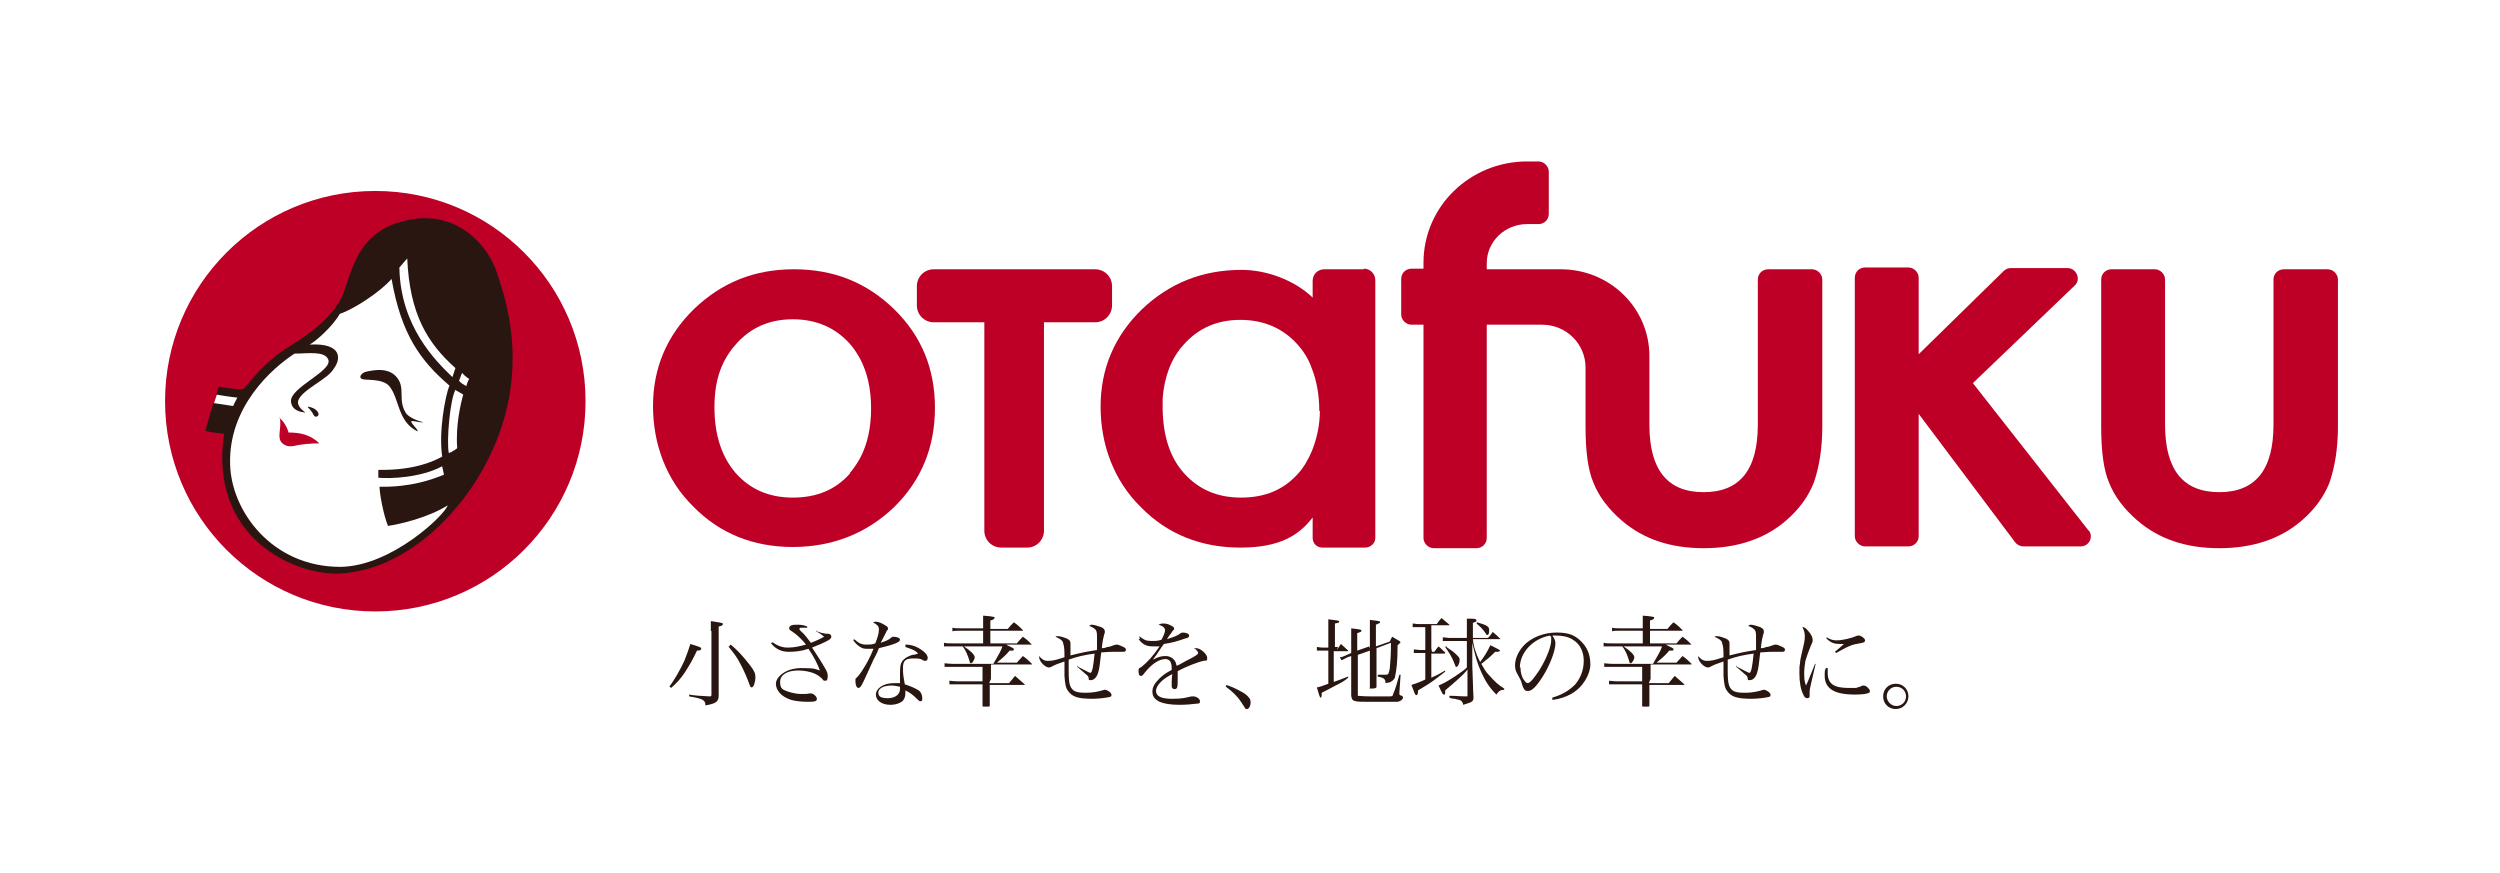
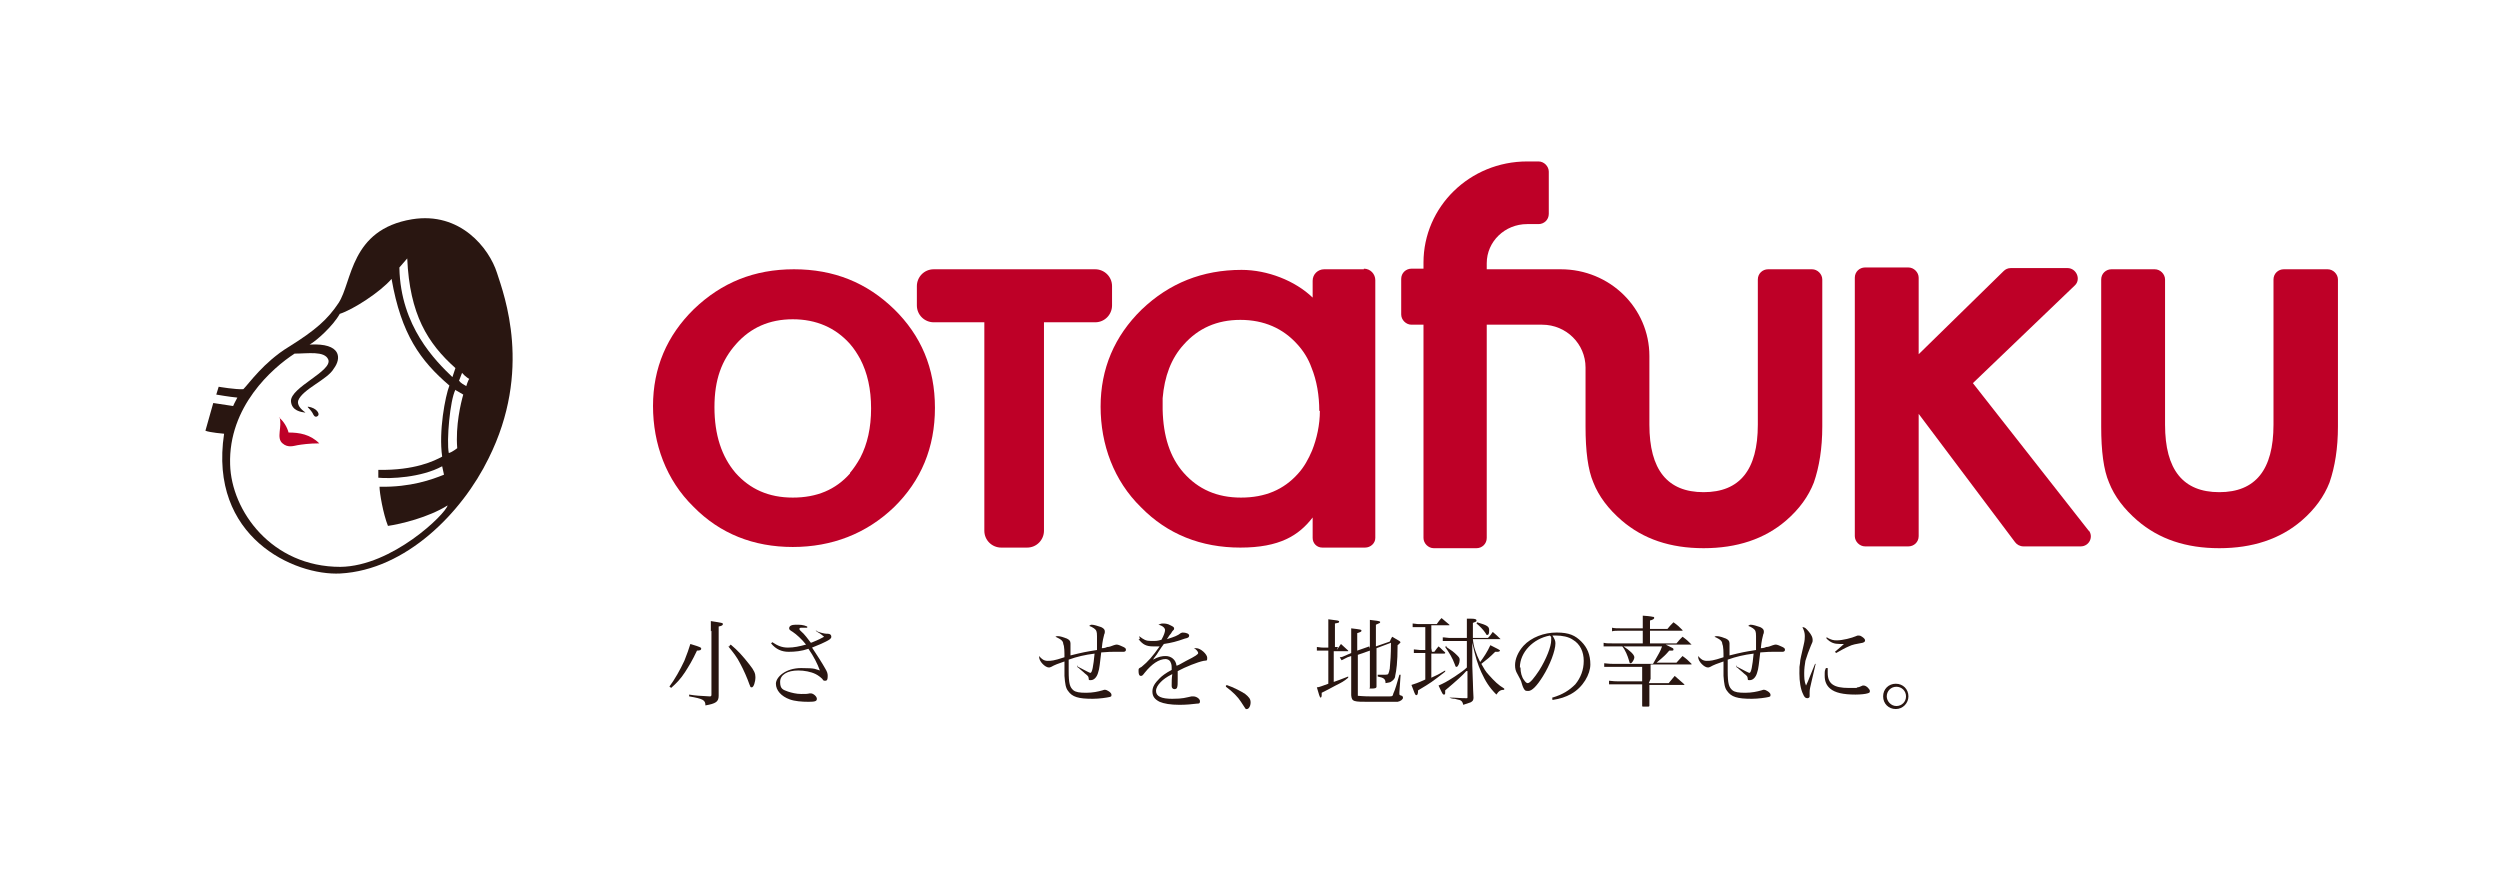
<svg xmlns="http://www.w3.org/2000/svg" version="1.1" viewBox="0 0 415 145">
  <defs>
    <style>
      .cls-1 {
        fill: #fff;
      }

      .cls-2 {
        fill: #be0027;
      }

      .cls-3 {
        fill: #291611;
      }
    </style>
  </defs>
  <g>
    <g id="_レイヤー_1" data-name="レイヤー_1">
      <rect class="cls-1" width="415" height="145" />
      <g>
        <g>
-           <path class="cls-2" d="M27.4,66.6c0-19.3,15.6-34.9,34.9-34.9s34.9,15.6,34.9,34.9-15.6,34.9-34.9,34.9-34.9-15.6-34.9-34.9" />
-           <path class="cls-1" d="M82.2,46.1s-.2-.6-.2-.6c-1.3-4.1-6-9.8-13.5-8.5-7.4,1.2-9,6.1-10.3,10-.5,1.4-.9,2.7-1.5,3.7-1.9,2.9-4,4.7-8.5,7.4-3.2,2-5.5,4.7-6.7,6.1-.3.3-.5.6-.7.8v.2c-.1,0-.3,0-.3,0-.6,0-1.6,0-2.5-.2l-1.2-.2-.7.4-.6,1.8.5.4h0s-1.1,3.6-1.1,3.6c.8.1,2,.3,2.5.3h.6c0,0,0,.6,0,.6-1,6.5.5,12.2,4.3,16.3,4.2,4.6,10.4,6.5,14.5,6.3,10.5-.6,19.7-9.9,24.2-18.8,6.8-13.7,3-25.3,1.6-29.7" />
          <path class="cls-3" d="M37.2,72c-2.6,17.2,11.7,23.6,19.3,23.2,10.9-.6,20.2-10.1,24.6-19.1,7.3-14.6,2.6-27.1,1.4-30.8-1.3-4.1-6.1-10.2-14.1-8.9-10.3,1.7-9.9,10.4-12.2,13.9-1.8,2.7-3.8,4.5-8.3,7.3-4.1,2.5-6.6,6.1-7.5,7-1.2.1-4.1-.4-4.1-.4l-.4,1.3s2.3.4,3.5.5c-.4.7-.7,1.4-.7,1.4l-3.3-.5-1.3,4.6c.7.3,3.1.5,3.1.5" />
          <path class="cls-1" d="M50.6,68.4c-.7-.5-1.3-1.2-1.1-1.9.7-1.9,4.9-3.5,5.9-5.3,1.3-1.7,1.3-4.3-4-4,1.1-.6,3.9-3.1,5-5.1,2.2-.7,6.7-3.6,8.6-5.8,1.6,9.2,4.8,13.6,9.6,17.7-.7,1.8-1.8,7.6-1.2,11.8-1.3.7-4.5,2.3-10.6,2.2v1.3c1.9.2,7.1,0,10.6-1.9l.3,1.4c-2,.8-5.5,2.1-10.7,2,0,1,.6,4.5,1.4,6.5,2.1-.3,6.7-1.4,9.9-3.4-.3,1.4-9.2,10.1-17.8,10.2-11.4,0-18.1-9.3-18.3-17-.3-9.6,7-16,10.7-18.4,2.2,0,5-.5,5.6,1,.7,1.9-6.3,4.6-6.2,6.9.1,1.6,1.7,1.8,2.4,1.9" />
          <path class="cls-1" d="M66.3,44.4l1.3-1.5c.4,9.3,3.4,14.1,8,18.2l-.5,1.5c-2.8-2.7-8.6-8.4-8.8-18.1" />
          <path class="cls-1" d="M76.7,61.9l-.5,1.3c.3.4.7.6,1.2.9,0,0,.3-1,.5-1.2,0,0-.6-.3-1.2-1" />
          <path class="cls-1" d="M75.7,64.8l1.2.7c-.4,1.4-1.3,5.1-1,8.9,0,0-.9.7-1.4.8-.4-2,.2-8.8,1.1-10.5" />
          <path class="cls-2" d="M46.3,69.3c.8.6,1.4,1.7,1.6,2.5,1.8,0,3.6.3,5.1,1.8-1.7,0-3,.2-3.6.3-.6.1-1.6.5-2.5-.3-1.1-.9,0-2.8-.5-4.3" />
          <path class="cls-3" d="M51.1,67.6c.4.4.8.9.9,1.2.2.4.5.5.8.2.3-.3-.2-1.3-1.7-1.5" />
-           <path class="cls-3" d="M60.5,61.8c-.7.3-1.1,1.1,0,1.2,1.2.1,3.3,0,4.2,1.2,1.6,2,1.3,5.8,4.6,7.4.2-.2-.7-.9-1-1.5-.3-.5,1.3.1,2,0-.9-.2-2.4-.8-2.9-1.5-1.4-2.2-.1-4-1.4-5.8-1.3-1.8-3.7-1.5-5.6-1" />
        </g>
        <g>
          <path class="cls-2" d="M386.3,44.7h-7.2c-.9,0-1.7.7-1.7,1.7v24.1c0,7.5-3,11.2-9,11.2s-9-3.7-9-11.2v-24.1c0-.9-.8-1.7-1.7-1.7h-7.2c-.9,0-1.7.7-1.7,1.7v24.4c0,4.1.4,7.2,1.3,9.3.9,2.3,2.5,4.4,4.7,6.3,3.6,3.1,8.1,4.6,13.6,4.6s10.1-1.5,13.7-4.6c2.2-1.9,3.7-4,4.6-6.3.9-2.6,1.4-5.7,1.4-9.3v-24.4c0-.9-.8-1.7-1.7-1.7h0Z" />
          <path class="cls-2" d="M300.7,44.7h-7.2c-.9,0-1.7.7-1.7,1.7v24.1c0,7.5-3,11.2-9,11.2s-9-3.7-9-11.2v-11.4c0-8-6.6-14.4-14.7-14.4h-12.3v-1c0-3.6,3-6.5,6.7-6.5h1.9c.9,0,1.7-.7,1.7-1.7v-7c0-.9-.8-1.7-1.7-1.7h-1.9c-9.5,0-17.2,7.5-17.2,16.8v1h-2c-.9,0-1.7.7-1.7,1.7v5.9c0,.9.8,1.7,1.7,1.7h2v35.4c0,.9.8,1.7,1.7,1.7h7.1c.9,0,1.7-.7,1.7-1.7v-35.4h9.2s0,0,0,0c4,0,7.2,3.2,7.2,7.1v9.8c0,4.1.4,7.2,1.3,9.3.9,2.3,2.5,4.4,4.7,6.3,3.6,3.1,8.1,4.6,13.6,4.6s10.1-1.5,13.7-4.6c2.2-1.9,3.7-4,4.6-6.3.9-2.6,1.4-5.7,1.4-9.3v-24.4c0-.9-.8-1.7-1.7-1.7h0Z" />
          <path class="cls-2" d="M346.8,88.2l-19.3-24.6,16.9-16.2c1.1-1,.3-2.9-1.2-2.9h-9.4c-.5,0-.9.2-1.2.5l-14.1,13.8v-12.7c0-.9-.8-1.7-1.7-1.7h-7.2c-.9,0-1.7.7-1.7,1.7v42.9c0,.9.8,1.7,1.7,1.7h7.2c.9,0,1.7-.7,1.7-1.7v-20.3l16,21.3c.3.4.8.7,1.4.7h9.5c1.4,0,2.2-1.6,1.3-2.7h0Z" />
          <path class="cls-2" d="M181.9,44.7h-26.9c-1.6,0-2.8,1.3-2.8,2.8v3.2c0,1.6,1.3,2.8,2.8,2.8h8.4v34.6c0,1.6,1.3,2.8,2.8,2.8h4.3c1.6,0,2.8-1.3,2.8-2.8v-34.6h8.5c1.6,0,2.8-1.3,2.8-2.8v-3.2c0-1.6-1.3-2.8-2.8-2.8h0Z" />
          <path class="cls-2" d="M148.5,51.4c-4.6-4.5-10.1-6.7-16.7-6.7s-12,2.2-16.6,6.6c-4.5,4.4-6.8,9.8-6.8,16.1s2.2,12.3,6.7,16.7c4.4,4.5,10,6.7,16.5,6.7s12.2-2.2,16.8-6.6c4.5-4.4,6.8-9.9,6.8-16.5s-2.3-12-6.8-16.4h0ZM141.1,78.6c-2.4,2.7-5.5,4-9.5,4s-7.1-1.4-9.5-4.1c-2.3-2.7-3.5-6.3-3.5-10.9s1.2-7.8,3.6-10.5c2.4-2.7,5.5-4.1,9.4-4.1s7.1,1.4,9.5,4.1c.7.8,1.2,1.6,1.7,2.5,1.2,2.3,1.8,5,1.8,8.2s-.6,5.9-1.8,8.2c-.5.9-1.1,1.8-1.7,2.5h0Z" />
          <path class="cls-2" d="M226.4,44.7h-6.6c-1,0-1.9.8-1.9,1.9v2.8c-2.9-2.8-7.5-4.6-11.8-4.6-6.5,0-12,2.2-16.6,6.6-4.5,4.4-6.8,9.8-6.8,16.1s2.2,12.3,6.7,16.7c4.4,4.5,10,6.7,16.5,6.7s9.7-2,12-5v3.4c0,.9.7,1.6,1.6,1.6h7.1c.9,0,1.7-.7,1.7-1.6v-42.8c0-1-.8-1.9-1.9-1.9h0ZM219.1,68.2c0,2.3-.5,4.6-1.3,6.6-.6,1.4-1.3,2.7-2.3,3.8-2.4,2.7-5.5,4-9.5,4s-7.1-1.4-9.5-4.1c-2.3-2.6-3.4-6.1-3.5-10.5,0-.1,0-.3,0-.4,0-.5,0-1,0-1.5.3-3.6,1.4-6.6,3.5-8.9,2.4-2.7,5.5-4.1,9.4-4.1s7.1,1.4,9.5,4.1c1,1.1,1.8,2.4,2.3,3.8.9,2.2,1.3,4.7,1.3,7.2h0Z" />
        </g>
        <g>
          <g>
            <path class="cls-3" d="M111.1,114c.9-1.2,1.8-2.8,2.5-4.3.4-1,.8-2.1,1-2.8.7.2,1.6.5,1.7.6,0,0,.1,0,.1.2,0,.2-.2.3-.7.3h0c-.8,1.7-1.3,2.5-2,3.6-.8,1.2-1.4,1.8-2.3,2.6l-.2-.2h0ZM118,104.8c0-.6,0-1,0-1.7,1.9.3,2,.3,2,.5s-.2.3-.7.4v7.7c0,.7,0,2,0,3.8,0,1-.5,1.3-2.2,1.6,0-.9-.4-1.1-2.7-1.5v-.3c1.2.2,1.7.2,3.4.3.2,0,.3,0,.3-.3v-10.6h0ZM121.3,107c1.2,1,2,1.9,3.1,3.3.8,1,1,1.5,1,2.1,0,.8-.3,1.7-.6,1.7s-.2-.1-.4-.5c-.3-.9-1-2.5-1.5-3.4-.6-1.2-1.2-1.9-2-2.9h.2c0-.1,0-.1,0-.1Z" />
            <path class="cls-3" d="M135.4,104.7c.6.3,1.5.5,1.8.5s0,0,.2,0h0c.4,0,.6.2.6.5s-.3.5-.9.8c-.6.3-.8.4-2.3,1,.8,1.2,1.7,2.6,2.2,3.5.3.5.4.8.4,1.2,0,.6-.1.8-.4.8s-.3,0-.5-.3c-.3-.3-.7-.6-1.1-.8-.8-.4-1.9-.6-2.9-.6-1.8,0-3,.7-3,1.9s.5,1.3,1.3,1.6c.6.2,1.4.4,2.2.4s1,0,1.4-.1c0,0,.1,0,.2,0,.4,0,1,.5,1,.9s-.3.5-1.4.5-2.3-.1-3.1-.4c-1.4-.5-2.3-1.5-2.3-2.6s1.6-2.6,4.2-2.6,2.3.2,3.1.4c-.4-1.1-1-2.3-1.9-3.6-1.2.4-2.2.5-3.3.5s-2.1-.4-2.9-1.4l.2-.2c.9.6,1.6.9,2.6.9s1.9-.2,3-.5c-.7-.9-1.6-1.7-2.2-2.1-.5-.3-.6-.4-.6-.6,0-.4.4-.6,1.1-.6s1.2,0,1.9.3v.2c-.4,0-.7,0-.8,0-.3,0-.5,0-.5.2s.2.3.7.8c.2.2.6.7,1.2,1.5.1,0,.5-.2,1-.4.4-.2.7-.3,1.2-.6-.4-.3-.4-.4-1.3-.9v-.2c.1,0,.1,0,.1,0Z" />
-             <path class="cls-3" d="M141.8,106.1c.8.7,1.2.9,2,.9s.9,0,1.5-.2c.4-1,.6-1.7.6-2.3s-.3-.8-1-1.2c.2,0,.3-.1.4-.1.3,0,.8.1,1.3.4.5.3.8.4.8.7s0,.2-.2.4c0,.1-.4.8-1,2,1.2-.4,1.3-.5,1.8-.9.1-.1.2-.1.3-.1.6,0,1.1.2,1.1.5,0,.4-1,.8-3.5,1.4-.1.3-.4,1-.9,1.9-.5,1.1-1.7,3.8-1.9,4.1-.2.4-.4.6-.6.6-.3,0-.5-.5-.5-1.1s0-.4.2-.6c.4-.4.5-.6.8-1,.8-1.2,1.4-2.3,2-3.8-.4,0-.5,0-.8,0-.6,0-1,0-1.4-.3-.5-.3-.9-.7-1.2-1.2h.2q0-.1,0-.1ZM150.3,107c1.1,0,2,.4,2.7.9.6.4,1,.9,1,1.3s-.2.5-.4.5-.2,0-.4-.1c-.4-.3-.8-.3-1.6-.3-1.3,0-1.7.4-1.7,1.5s0,1.1.3,2.8c1,.3,1.8.7,2.3,1,.4.3.6.8.6,1.3s-.1.5-.3.5-.2,0-.6-.4c-.6-.6-1.1-1-1.9-1.4v.3c0,.6-.1,1-.4,1.4-.4.4-1.2.7-2.1.7-1.4,0-2.4-.7-2.4-1.7s1.2-1.9,3-1.9.5,0,1,0c0-1.3,0-1.4,0-1.6,0-1.3.1-1.8.6-2.3.3-.3.8-.6,1.5-.8.2,0,.3,0,.9-.2-.4-.5-.9-.7-2.1-1.1v-.3s0,0,0,0ZM149.4,114c-.5-.1-.9-.2-1.4-.2-1.4,0-2.2.5-2.2,1.2s.6.9,1.6.9,2-.5,2-1.5v-.4h0Z" />
-             <path class="cls-3" d="M164.2,113.4h3.3c.4-.5.6-.7,1-1.2.7.6.9.8,1.6,1.4,0,0,0,0,0,.1s0,0,0,0h-5.8v.9c0,.7,0,1,0,2.5,0,.1,0,.2-.2.2,0,0-.4,0-.7,0s-.3,0-.3-.2c0-1.4,0-2,0-2.6v-.9h-4.1c-.7,0-1,0-1.4,0v-.6c.3,0,.6.1,1.4.1h4.1v-2.4h-4.9c-.7,0-1,0-1.4,0v-.6c.2,0,.7.1,1.4.1h6.7c1-1.8,1.2-2,1.5-2.9h-6.4c1.1.7,1.8,1.4,1.8,1.8s-.4,1-.6,1-.2-.1-.3-.5c-.2-.7-.6-1.7-1.1-2.3h-1.7c-.7,0-1,0-1.4,0v-.6c.4.1.7.1,1.4.1h5.1v-2.1h-3.7c-.7,0-1.1,0-1.4.1v-.6c.4.1.8.1,1.4.1h3.7v-.8c0-.4,0-.7,0-1.3,1.5.1,1.6.2,1.7.2.1,0,.2,0,.2.2,0,.1-.2.3-.7.4v1.4h2.9c.4-.5.5-.6,1-1.1.7.5.9.7,1.5,1.3,0,0,0,0,0,.1,0,0,0,0-.1,0h-5.3v2.1h4.4c.4-.5.6-.7,1-1.1.7.5.9.7,1.5,1.3,0,0,0,0,0,0s0,0,0,0h-4.3c.2.1.2.1.4.2.8.4.9.4.9.6s-.1.2-.3.2-.3,0-.4,0c-.6.7-.8.9-2.1,2h3.3c.3-.3.6-.7,1-1.1.7.5.9.7,1.5,1.3,0,0,0,0,0,.1s0,0,0,0h-6.8v2.4h0Z" />
            <path class="cls-3" d="M178.8,110.6c1.5.8,2.1,1.1,2.2,1.1.3,0,.5-1.1.7-3.2-1.6.2-2.9.5-4.3,1,0,.8,0,1.3,0,1.9,0,2.1.2,2.7.8,3.2.4.3,1,.4,2.1.4s2-.2,2.7-.4c.3-.1.3-.1.4-.1.4,0,1.1.5,1.1.8s0,.3-.3.4c-.4.1-1.7.3-2.8.3-2.4,0-3.4-.3-4.1-1.3-.4-.5-.5-1.2-.6-2.5,0-.5,0-1,0-2.4-.9.3-1.7.6-2.2.9-.2.1-.3.1-.4.1-.6,0-1.6-1-1.6-1.7s0-.1,0-.2c.4.5.8.8,1.4.8s1,0,2.8-.6c0-.8,0-1.8-.2-2.2,0-.5-.4-.8-1.3-1.2.2-.1.2-.1.4-.1.4,0,1,.2,1.5.4.4.2.6.4.6.8s0,.2,0,.4c0,.1,0,.4,0,.6,0,.6,0,.9,0,1,2-.5,2.5-.6,4.4-.9,0-.6,0-1.5,0-2.3s-.1-1-.5-1.3c-.3-.2-.5-.3-.8-.4.2-.1.2-.2.4-.2.4,0,1,.2,1.6.4.4.2.6.4.6.7s0,.3-.1.5c-.1.4-.3,1.1-.4,2.3.1,0,.5,0,.9-.2.3,0,.6-.1,1.1-.3.3-.1.4-.1.5-.1.2,0,.7.2,1.1.4.4.2.4.3.4.5s-.2.3-.4.3-.2,0-.4,0c-.2,0-1.1,0-1.3,0s-.9,0-2,.1c-.2,1.7-.3,2.8-.5,3.3-.2.8-.7,1.3-1.2,1.3s-.3,0-.4-.4c0-.2-.2-.4-.6-.7,0,0-.3-.3-.8-.7-.2-.2-.2-.2-.5-.4v-.2c.1,0,.1,0,.1,0Z" />
            <path class="cls-3" d="M189.1,105.6c.8.6,1.1.8,2,.8s1,0,1.7-.2c.4-.7.6-1.3.6-1.6s-.3-.7-1.1-.9c.3-.1.4-.2.7-.2s.8,0,1.3.3c.4.2.6.3.6.5s0,.2-.3.5c-.1.2-.3.5-.5.7-.2.3-.3.5-.4.6,1.3-.4,1.8-.6,2.3-1,0,0,.2-.1.3-.1.6,0,1.1.2,1.1.5s-.2.4-.7.5c-1.4.5-2.2.7-3.5.9-.3.4-.5.7-.9,1.3-.4.7-.6.8-.9,1.3.9-.5,1.5-.6,2.1-.6.9,0,1.7.6,1.8,1.6.2,0,.7-.3,1.6-.8,1.6-.8,2-1.1,2-1.3s-.3-.6-.7-.8c.2,0,.3,0,.4,0,.7,0,1.8,1,1.8,1.6s-.1.4-.6.5c-1,.2-3,1-4.3,1.7,0,.5,0,.6,0,1.3s0,1.2-.1,1.4c0,.2-.3.3-.4.3-.3,0-.5-.2-.5-.5s0-.2,0-.3c0-.5,0-1,.1-1.7-1,.5-1.5.9-1.9,1.3-.5.5-.8,1-.8,1.5,0,.9.9,1.3,2.7,1.3s2.2-.2,3.2-.4c.1,0,.2,0,.3,0,.5,0,1.1.4,1.1.8s-.2.4-.5.4c-.7.1-1.9.2-2.9.2-1.5,0-2.6-.2-3.3-.5-.8-.4-1.2-.9-1.2-1.7s.4-1.4,1.2-2.2c.4-.4.9-.8,2-1.4,0-.7,0-.9-.2-1.3-.1-.3-.5-.5-.8-.5-1.1,0-2.3.8-3.5,2.3-.3.4-.4.5-.6.5-.3,0-.4-.3-.4-.8s0-.4.5-.7c1.1-.9,1.8-1.7,3-3.4-.5,0-.7,0-1.1,0-1.1,0-1.7-.3-2.4-1.2h.2c0-.1,0-.1,0-.1Z" />
            <path class="cls-3" d="M203.6,113.7c1.2.4,2.5,1.1,3.1,1.5.6.5.9.8.9,1.4s-.3,1.1-.6,1.1-.2,0-.2,0c0,0-.3-.4-.8-1.2-.5-.8-1.4-1.7-2.5-2.5v-.2c.1,0,.1,0,.1,0Z" />
          </g>
          <g>
            <path class="cls-3" d="M221.9,107.9c.3-.4.4-.6.7-1,.4.4.8.7,1.2,1.1,0,0,0,.1,0,.1,0,0,0,0-.1,0h-2.3v5.1c.8-.3,1.2-.4,2.4-.9v.2c-.7.6-1.1.8-2.1,1.3-1.3.7-1.3.7-2.3,1.2,0,.2,0,.3,0,.4,0,.3-.1.4-.2.4s-.3-.6-.6-1.7c.4,0,1-.3,1.9-.6v-5.5h-.9c-.4,0-.7,0-1,0v-.6c.2,0,.6.1,1,.1h.9v-2.6c0-.5,0-.7,0-2.1,1.6.2,1.8.2,1.8.4s-.2.2-.7.3v3.9h.5,0ZM227.4,107.7c0-2.6,0-4.2,0-4.8,1,.1,1.6.2,1.7.3,0,0,0,0,0,.1,0,.1,0,.1-.7.4v3.6l2.3-.8c.2-.4.2-.5.4-.8.5.3.7.4,1.2.7.1.1.2.2.2.2,0,0-.2.3-.5.5,0,2.9-.2,4.2-.4,5.1,0,.4-.3.7-.6.9-.2.2-.5.2-1,.3,0-.7-.3-.9-1.3-1.1v-.3c.6,0,1,0,1.3,0,.5,0,.5-.1.7-1,.1-1.2.2-2.2.2-4.3l-2.4.9v2.7c0,1.5,0,2.1,0,3.7,0,.2-.2.3-.8.3s-.3,0-.3-.2c0-3,0-3.6,0-4.8v-1.3l-2,.7v6.5c0,.2,0,.3,0,.3.1,0,.9.1,2.2.1s2.6,0,2.9,0c.6,0,.7,0,.8-.5.3-.6.6-1.7,1-3.1h.2s-.2,2.9-.2,2.9c0,.2,0,.3,0,.3,0,.1,0,.2.4.3.1,0,.2.2.2.3,0,.3-.4.6-.9.7-.3,0-1.2,0-2.6,0-1.7,0-1.7,0-2,0-2.7,0-3,0-3.1-1.1v-3.6s0-2.9,0-2.9l-.6.2c-.4.2-.6.3-1,.5l-.3-.5c.4,0,.5-.1,1.2-.4l.7-.3v-2.1c0-.9,0-1.2,0-2,1.6.2,1.7.2,1.7.4s-.2.2-.7.4v2.9l2-.7h0Z" />
-             <path class="cls-3" d="M237.7,108.2h.4c.3-.4.5-.7.7-.9.5.4.6.6,1.1,1,0,0,0,.1,0,.1,0,0,0,.1-.2.1h-2.1v4c.9-.4,1.3-.6,2.3-1.2v.2c-2.2,1.7-2.3,1.8-4.5,3.1,0,.6-.1.8-.3.8s-.3-.4-.8-1.7c.6-.2,1-.3,2.3-.9v-4.4h-.9c-.3,0-.6,0-1,0v-.6c.3,0,.7.1,1,.1h.9v-3.8h-1.1c-.3,0-.5,0-1,0v-.6c.3,0,.6.1,1,.1h3c.3-.4.4-.6.8-1,.6.5.8.7,1.3,1.1,0,0,0,0,0,.1,0,0,0,0-.2,0h-2.8v3.8h0ZM243.4,111.4c-.6.7-1.6,1.6-3.5,3.2,0,.1,0,.3,0,.3,0,.3,0,.4-.2.4s-.2,0-.9-1.5c.9-.4,1.3-.6,2.7-1.5,1-.7,1.5-1,2-1.5v-4.4h-2.9c-.4,0-.6,0-1.1,0v-.6c.4,0,.8.1,1.1.1h2.9v-1.3c0-.9,0-1.2,0-1.9.3,0,.6,0,.7,0,.7,0,.9.1.9.3s-.1.2-.6.4v2.5h2.5c.4-.4.5-.6.8-1,.6.5.8.7,1.3,1.2,0,0,0,0,0,0,0,0,0,0-.2,0h-4.4c.1,1.2.5,2.4,1.2,3.8.6-.8,1.2-1.7,1.7-2.8,1.2.6,1.6.8,1.6.9s-.2.2-.4.2-.3,0-.4,0c-.9.9-1.4,1.3-2.3,2,.4.7.7,1.3,1.3,1.9.9,1,1.5,1.6,2.5,2.2v.2c-.6,0-.9.2-1.3.8-1.2-1.2-1.8-2.2-2.5-3.7-.6-1.3-1-2.6-1.5-4.9v3.8c.1,1.9.1,3.7.2,5.3,0,.4-.1.6-.5.8-.3.1-.6.2-1.2.4-.1-.5-.3-.7-.6-.8-.1,0-.4-.1-.8-.2-.4,0-.7-.1-.9-.2v-.3c1.2,0,1.6.1,2.8.1.2,0,.2,0,.2-.2v-4.3h0ZM240.1,107.4c.9.6,1.2.8,1.8,1.4.4.4.4.5.4.8,0,.5-.3,1.1-.5,1.1s-.2-.1-.3-.4c-.4-1.1-.9-1.9-1.6-2.9l.2-.2h0ZM245.2,103.3c1.7.5,2,.7,2,1.3s-.1.8-.3.8-.1,0-.3-.3c-.4-.6-1-1.2-1.5-1.6h0Z" />
+             <path class="cls-3" d="M237.7,108.2h.4c.3-.4.5-.7.7-.9.5.4.6.6,1.1,1,0,0,0,.1,0,.1,0,0,0,.1-.2.1h-2.1v4c.9-.4,1.3-.6,2.3-1.2v.2c-2.2,1.7-2.3,1.8-4.5,3.1,0,.6-.1.8-.3.8s-.3-.4-.8-1.7c.6-.2,1-.3,2.3-.9v-4.4h-.9c-.3,0-.6,0-1,0v-.6c.3,0,.7.1,1,.1h.9v-3.8h-1.1c-.3,0-.5,0-1,0v-.6c.3,0,.6.1,1,.1h3c.3-.4.4-.6.8-1,.6.5.8.7,1.3,1.1,0,0,0,0,0,.1,0,0,0,0-.2,0h-2.8v3.8h0ZM243.4,111.4c-.6.7-1.6,1.6-3.5,3.2,0,.1,0,.3,0,.3,0,.3,0,.4-.2.4s-.2,0-.9-1.5c.9-.4,1.3-.6,2.7-1.5,1-.7,1.5-1,2-1.5v-4.4h-2.9c-.4,0-.6,0-1.1,0v-.6c.4,0,.8.1,1.1.1h2.9v-1.3c0-.9,0-1.2,0-1.9.3,0,.6,0,.7,0,.7,0,.9.1.9.3s-.1.2-.6.4v2.5h2.5c.4-.4.5-.6.8-1,.6.5.8.7,1.3,1.2,0,0,0,0,0,0,0,0,0,0-.2,0h-4.4c.1,1.2.5,2.4,1.2,3.8.6-.8,1.2-1.7,1.7-2.8,1.2.6,1.6.8,1.6.9s-.2.2-.4.2-.3,0-.4,0c-.9.9-1.4,1.3-2.3,2,.4.7.7,1.3,1.3,1.9.9,1,1.5,1.6,2.5,2.2v.2c-.6,0-.9.2-1.3.8-1.2-1.2-1.8-2.2-2.5-3.7-.6-1.3-1-2.6-1.5-4.9v3.8c.1,1.9.1,3.7.2,5.3,0,.4-.1.6-.5.8-.3.1-.6.2-1.2.4-.1-.5-.3-.7-.6-.8-.1,0-.4-.1-.8-.2-.4,0-.7-.1-.9-.2c1.2,0,1.6.1,2.8.1.2,0,.2,0,.2-.2v-4.3h0ZM240.1,107.4c.9.6,1.2.8,1.8,1.4.4.4.4.5.4.8,0,.5-.3,1.1-.5,1.1s-.2-.1-.3-.4c-.4-1.1-.9-1.9-1.6-2.9l.2-.2h0ZM245.2,103.3c1.7.5,2,.7,2,1.3s-.1.8-.3.8-.1,0-.3-.3c-.4-.6-1-1.2-1.5-1.6h0Z" />
            <path class="cls-3" d="M257.7,115.8c1.7-.5,2.8-1.2,3.8-2.2.9-1.1,1.4-2.4,1.4-3.9s-.6-2.8-1.8-3.5c-.7-.5-1.8-.7-2.8-.7s-.3,0-.6,0c.4.6.5.9.5,1.3,0,1.2-.9,3.6-2.1,5.5-1,1.6-1.8,2.4-2.4,2.4s-.5-.1-.7-.3c-.1-.2-.2-.3-.4-1-.1-.4-.2-.6-.7-1.5-.3-.5-.4-.9-.4-1.5,0-1,.5-2.2,1.4-3.2,1.3-1.4,3.4-2.2,5.5-2.2s3.1.5,4.1,1.5,1.5,2.2,1.5,3.8-1.2,3.8-3.2,4.9c-.9.5-1.8.8-3.1,1v-.3h-.1ZM252.4,110.8c0,.8.2,1.6.6,2.1.2.3.4.5.6.5.4,0,1.1-.9,1.9-2.1,1.2-1.9,2-4,2-5s0-.4-.2-.8c-2.8.5-5,2.8-5,5.3h0Z" />
            <path class="cls-3" d="M273.7,113.4h3.3c.4-.5.6-.7,1-1.2.7.6.9.8,1.6,1.4,0,0,0,0,0,.1s0,0,0,0h-5.8v.9c0,.7,0,1,0,2.5,0,.1,0,.2-.2.2,0,0-.4,0-.7,0s-.3,0-.3-.2c0-1.4,0-2,0-2.6v-.9h-4.1c-.7,0-1,0-1.4,0v-.6c.3,0,.6.1,1.4.1h4.1v-2.4h-4.9c-.7,0-1,0-1.4,0v-.6c.2,0,.7.1,1.4.1h6.7c1-1.8,1.2-2,1.5-2.9h-6.4c1.1.7,1.8,1.4,1.8,1.8s-.4,1-.6,1-.2-.1-.3-.5c-.2-.7-.6-1.7-1.1-2.3h-1.7c-.7,0-1,0-1.4,0v-.6c.4.1.7.1,1.4.1h5.1v-2.1h-3.7c-.7,0-1.1,0-1.4.1v-.6c.4.1.8.1,1.4.1h3.7v-.8c0-.4,0-.7,0-1.3,1.5.1,1.6.2,1.7.2.1,0,.2,0,.2.2,0,.1-.2.3-.7.4v1.4h2.9c.4-.5.5-.6,1-1.1.7.5.9.7,1.5,1.3,0,0,0,0,0,.1,0,0,0,0-.1,0h-5.3v2.1h4.4c.4-.5.6-.7,1-1.1.7.5.9.7,1.5,1.3,0,0,0,0,0,0s0,0,0,0h-4.3c.2.1.2.1.4.2.8.4.9.4.9.6s-.1.2-.3.2-.3,0-.4,0c-.6.7-.8.9-2.1,2h3.3c.3-.3.6-.7,1-1.1.7.5.9.7,1.5,1.3,0,0,0,0,0,.1s0,0,0,0h-6.8v2.4h0Z" />
            <path class="cls-3" d="M288.2,110.6c1.5.8,2.1,1.1,2.2,1.1.3,0,.5-1.1.7-3.2-1.6.2-2.9.5-4.3,1,0,.8,0,1.3,0,1.9,0,2.1.2,2.7.8,3.2.4.3,1,.4,2.1.4s2-.2,2.7-.4c.3-.1.3-.1.4-.1.4,0,1.1.5,1.1.8s0,.3-.3.4c-.4.1-1.7.3-2.8.3-2.4,0-3.4-.3-4.1-1.3-.4-.5-.5-1.2-.6-2.5,0-.5,0-1,0-2.4-.9.3-1.7.6-2.2.9-.2.1-.3.1-.4.1-.6,0-1.6-1-1.6-1.7s0-.1,0-.2c.4.5.8.8,1.4.8s1,0,2.8-.6c0-.8,0-1.8-.2-2.2,0-.5-.4-.8-1.3-1.2.2-.1.2-.1.4-.1.4,0,1,.2,1.5.4.4.2.6.4.6.8s0,.2,0,.4c0,.1,0,.4,0,.6,0,.6,0,.9,0,1,2-.5,2.5-.6,4.4-.9,0-.6,0-1.5,0-2.3s-.1-1-.5-1.3c-.3-.2-.5-.3-.8-.4.2-.1.2-.2.4-.2.4,0,1,.2,1.6.4.4.2.6.4.6.7s0,.3-.1.5c-.1.4-.3,1.1-.4,2.3.1,0,.5,0,.9-.2.3,0,.6-.1,1.1-.3.3-.1.4-.1.5-.1.2,0,.7.2,1.1.4.4.2.4.3.4.5s-.2.3-.4.3-.2,0-.4,0c-.2,0-1.1,0-1.3,0s-.9,0-2,.1c-.2,1.7-.3,2.8-.5,3.3-.2.8-.7,1.3-1.2,1.3s-.3,0-.4-.4c0-.2-.2-.4-.6-.7,0,0-.3-.3-.8-.7-.2-.2-.2-.2-.5-.4v-.2c.1,0,.1,0,.1,0Z" />
            <path class="cls-3" d="M301.4,110.2c0,.1-.3,1.2-.7,3-.2.9-.3,1.2-.3,1.7s0,.6,0,.7c0,.2-.2.3-.4.3-.3,0-.5-.2-.7-.7-.4-.8-.6-2.1-.6-3.4s0-1.1.1-1.7c0-.6.3-1.6.6-3,.2-.8.2-1.2.2-1.5,0-.5-.1-.9-.4-1.5.4,0,.6.2,1.1.8.4.5.6.9.6,1.3s0,.3-.3,1c-.3.7-.7,1.8-.9,2.5-.1.6-.2,1.3-.2,2s0,1.4.3,2.1c.3-.6.4-.9.6-1.4l.9-2.2h.2c0,0,0,0,0,0ZM303.4,111c0,.3,0,.5,0,.7,0,1.8,1,2.5,3.5,2.5s.9,0,1.4-.1c.2,0,.5-.1.9-.3,0,0,.2,0,.2,0,.4,0,1,.6,1,.9s-.1.3-.4.4c-.3.1-1.1.2-2,.2-2,0-3.4-.3-4.2-1-.6-.5-.9-1.2-.9-2.1s0-.8.2-1.3c0,0,.3,0,.3,0ZM303.4,105.9c.6.3.9.4,1.5.4,1,0,2.5-.4,3.2-.7.2-.1.2-.1.4-.1s.3,0,.6.2c.3.2.5.4.5.6s-.1.3-.4.4c-1.1.2-1.7.3-2.3.6-.5.2-1.4.7-2.1,1.1l-.2-.2c.7-.6,1.3-1.1,1.5-1.3-.3,0-.5,0-.7,0-.9,0-1.5-.2-2.2-.9v-.2c.1,0,.1,0,.1,0Z" />
            <path class="cls-3" d="M316.8,115.6c0,1.1-.9,2.1-2.1,2.1s-2.1-.9-2.1-2.1.9-2.1,2.1-2.1,2.1.9,2.1,2.1ZM313.2,115.6c0,.8.7,1.6,1.6,1.6s1.6-.7,1.6-1.6-.7-1.6-1.6-1.6-1.6.7-1.6,1.6Z" />
          </g>
        </g>
      </g>
    </g>
  </g>
</svg>